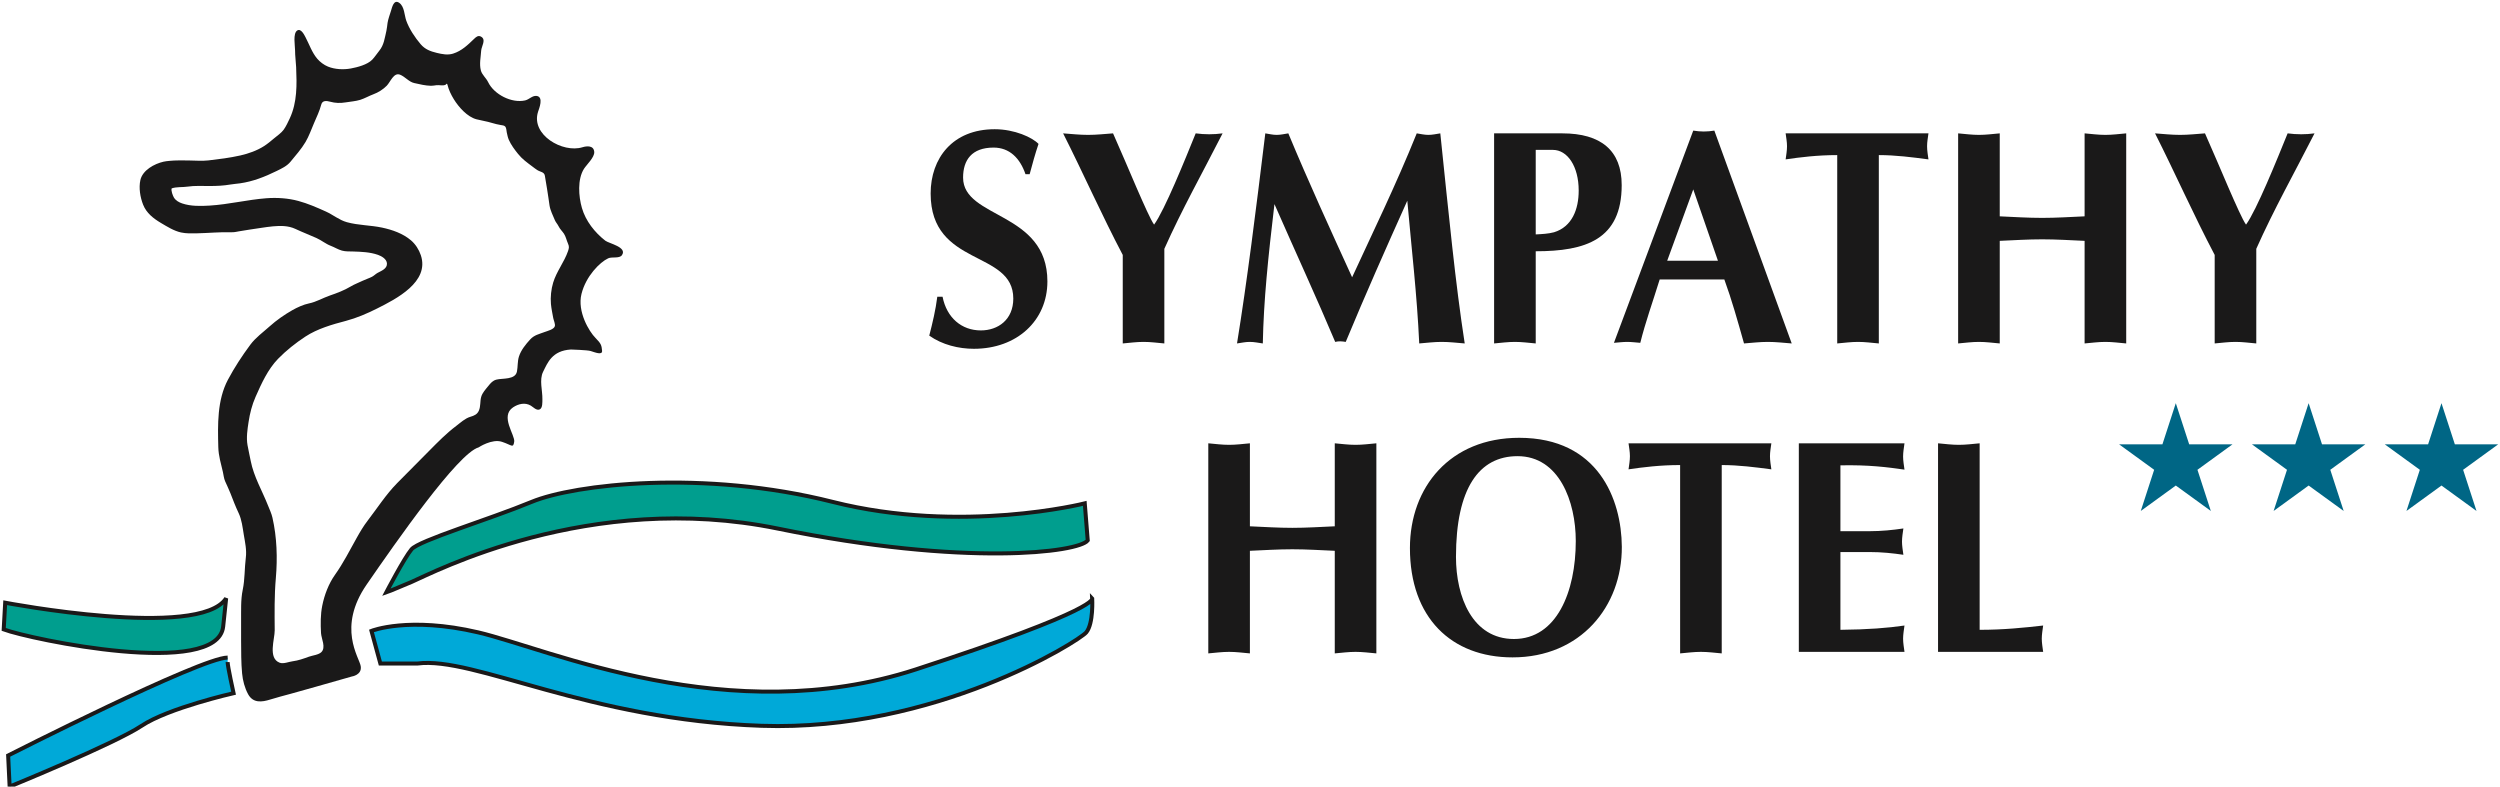
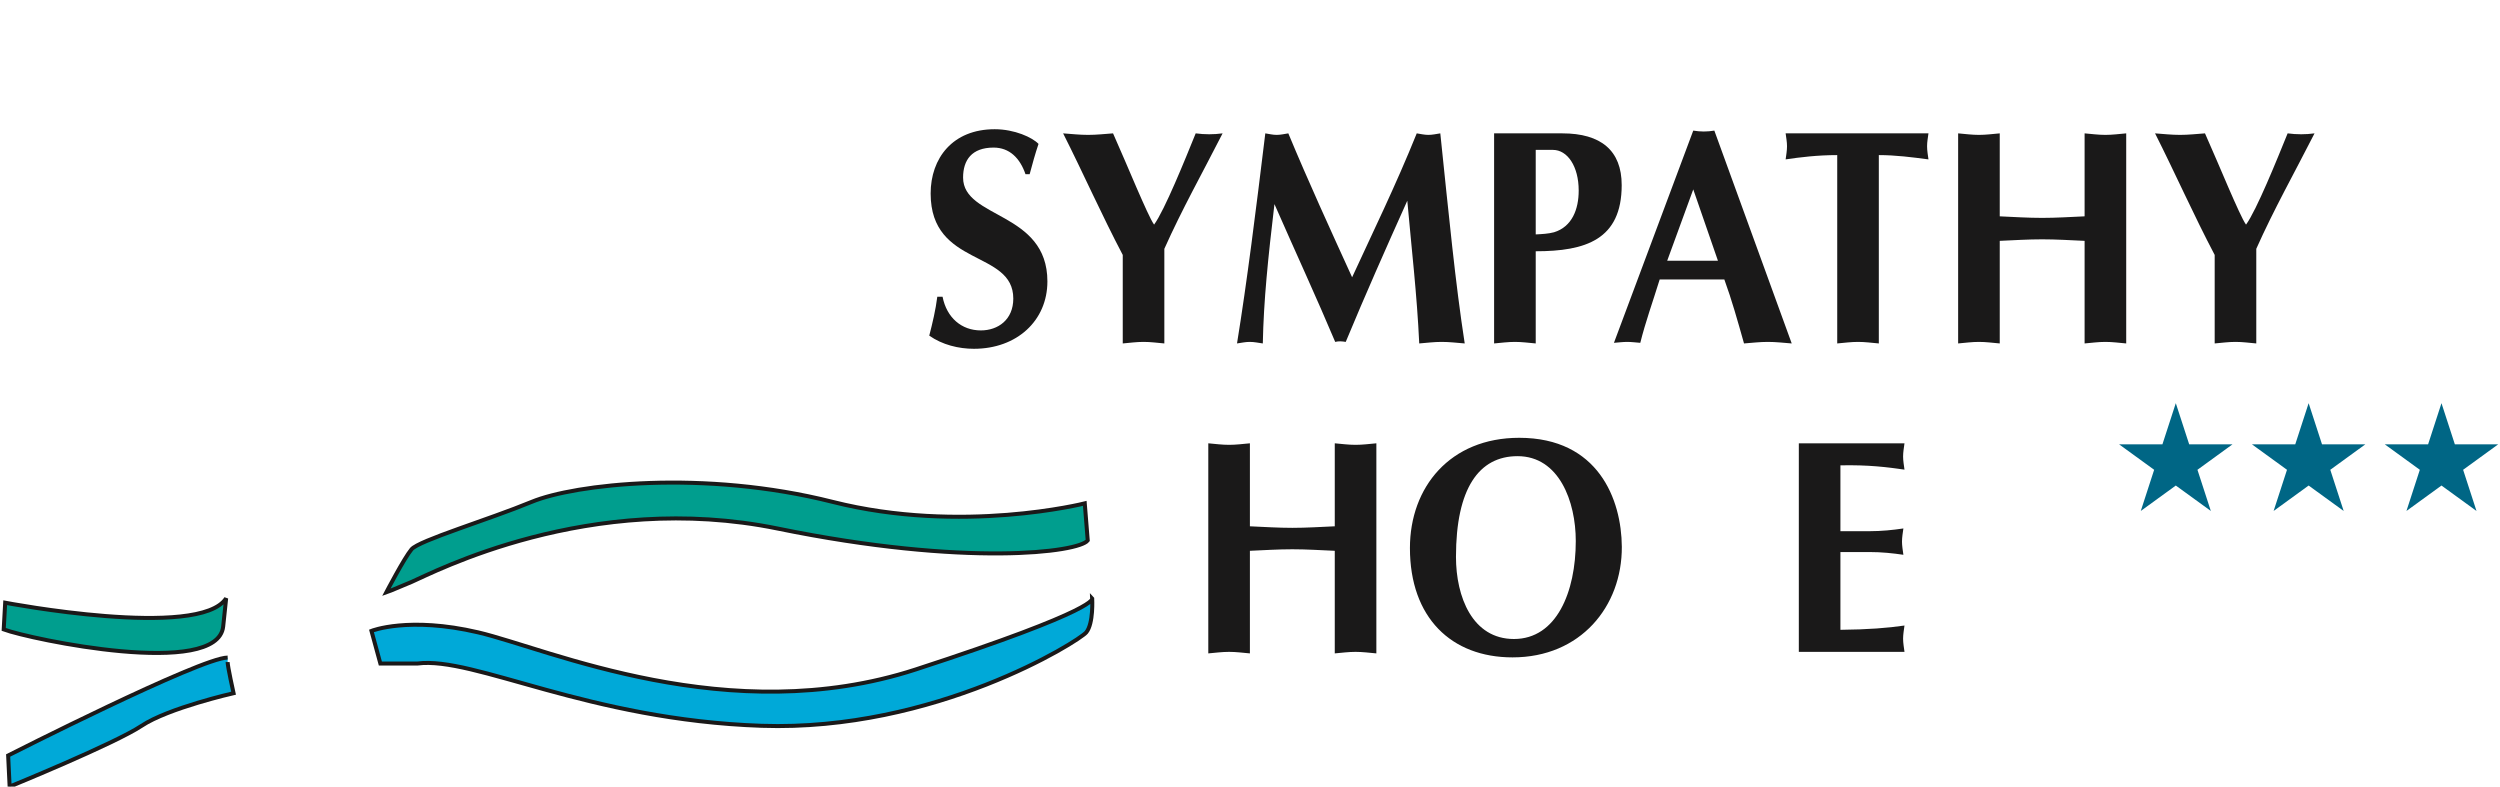
<svg xmlns="http://www.w3.org/2000/svg" version="1.1" x="0" y="0" width="674.816" height="212.324" viewBox="0, 0, 674.816, 212.324">
  <g id="Livello_1">
-     <path d="M163.387,64.966 C160.544,62.759 158.085,59.641 157.077,56.145 C156.171,53.014 155.83,48.409 157.634,45.559 C158.351,44.428 160.525,42.454 160.403,40.99 C160.254,39.228 158.428,39.373 157.218,39.747 C151.901,41.392 143.232,36.385 145.235,30.173 C145.511,29.314 146.804,26.202 144.884,25.899 C143.731,25.718 142.842,26.858 141.739,27.107 C138.147,27.914 133.377,25.544 131.742,22.141 C131.216,21.041 130.089,20.182 129.79,18.988 C129.349,17.216 129.776,15.442 129.881,13.665 C129.953,12.482 131.353,10.647 129.785,9.859 C129.062,9.493 128.501,9.982 127.999,10.465 C126.29,12.116 124.623,13.745 122.292,14.475 C120.845,14.927 119.361,14.624 117.92,14.28 C116.178,13.858 114.747,13.334 113.554,11.941 C112.016,10.14 110.454,7.799 109.657,5.558 C109.128,4.064 109.193,1.782 107.77,0.772 C106.282,-0.287 105.823,2.02 105.527,2.965 C105.197,4.023 104.79,5.089 104.61,6.189 C104.493,6.903 104.47,7.609 104.3,8.316 C103.837,10.255 103.661,12.133 102.359,13.717 C101.728,14.483 101.151,15.416 100.462,16.121 C99.147,17.463 96.495,18.149 94.714,18.482 C92.729,18.847 90.419,18.744 88.535,17.98 C87.456,17.541 86.373,16.731 85.621,15.84 C84.198,14.154 83.493,12.003 82.481,10.08 C82.131,9.418 81.253,7.591 80.239,8.228 C79.005,9 79.652,12.404 79.645,13.568 C79.638,15.102 79.873,16.612 79.937,18.14 C80.133,22.844 80.243,27.635 78.207,31.973 C77.731,32.986 77.231,34.078 76.583,34.996 C75.952,35.889 74.785,36.662 73.951,37.37 C73.092,38.099 72.223,38.823 71.273,39.434 C69.36,40.659 67.086,41.459 64.881,41.961 C62.012,42.61 59.169,42.952 56.25,43.3 C54.454,43.51 52.526,43.307 50.712,43.307 C49.045,43.307 47.365,43.251 45.721,43.424 C45.17,43.482 44.664,43.528 44.15,43.644 C41.666,44.209 38.5,45.927 37.894,48.593 C37.415,50.701 37.848,53.28 38.636,55.262 C39.536,57.523 41.403,58.968 43.439,60.18 C45.109,61.169 46.943,62.327 48.864,62.749 C50.258,63.056 51.733,63.006 53.151,62.98 C56.27,62.913 59.4,62.599 62.514,62.69 C63.229,62.71 63.83,62.565 64.522,62.437 C65.453,62.266 66.419,62.106 67.357,61.978 C69.49,61.697 71.562,61.292 73.704,61.093 C75.728,60.907 77.849,60.901 79.728,61.786 C81.587,62.666 83.531,63.4 85.426,64.252 C86.759,64.852 87.916,65.834 89.284,66.355 C90.318,66.747 91.226,67.344 92.298,67.645 C93.259,67.911 94.304,67.859 95.313,67.885 C97.559,67.952 99.879,68.041 102.021,68.79 C103.019,69.14 104.398,69.93 104.45,71.137 C104.509,72.561 102.907,73.113 101.903,73.669 C101.372,73.966 100.97,74.411 100.43,74.697 C99.628,75.117 98.742,75.372 97.926,75.768 C96.835,76.307 95.67,76.713 94.627,77.347 C92.957,78.358 90.927,79.128 89.074,79.758 C87.171,80.407 85.357,81.513 83.385,81.904 C81.962,82.186 80.179,82.999 78.915,83.72 C76.798,84.927 74.617,86.442 72.816,88.065 C70.989,89.711 69.014,91.096 67.531,93.098 C65.325,96.075 63.266,99.221 61.524,102.497 C58.6,108.01 58.768,114.632 58.926,120.718 C58.985,123.049 59.653,125.174 60.169,127.422 C60.373,128.311 60.402,129.045 60.775,129.921 C61.233,130.983 61.757,132.013 62.176,133.093 C62.884,134.906 63.566,136.711 64.402,138.47 C65.267,140.29 65.482,142.38 65.808,144.351 C66.153,146.407 66.619,148.469 66.351,150.553 C65.986,153.422 66.118,156.349 65.521,159.186 C64.952,161.899 65.105,164.883 65.078,167.647 C65.062,169.395 65.065,171.139 65.079,172.883 C65.104,175.826 65.073,178.853 65.35,181.78 C65.528,183.687 66.049,185.697 66.973,187.387 C68.329,189.862 70.722,189.518 72.926,188.826 C74.744,188.252 76.618,187.783 78.456,187.276 C82.933,186.049 87.392,184.755 91.856,183.49 C92.891,183.193 93.93,182.897 94.965,182.605 C94.965,182.605 97.767,182.205 97.367,179.805 C96.969,177.405 90.962,169.395 98.969,157.786 C106.974,146.18 123.587,122.363 129.19,120.759 C129.19,120.759 132.791,118.36 135.494,119.258 C138.198,120.158 138.497,121.058 138.797,119.258 C139.097,117.46 134.894,112.355 138.497,109.951 C139.936,108.993 141.728,108.567 143.284,109.493 C143.923,109.876 144.84,110.91 145.683,110.508 C146.506,110.114 146.389,108.515 146.407,107.768 C146.464,105.449 145.508,102.538 146.603,100.344 C147.803,97.944 149.005,94.64 154.108,94.342 C154.108,94.342 158.552,94.48 159.411,94.742 C160.562,95.093 162.665,95.993 162.514,94.64 C162.363,93.29 162.363,92.842 160.713,91.189 C159.061,89.538 155.759,84.135 156.96,79.332 C158.161,74.53 161.912,70.776 164.163,69.727 C165.2,69.242 167.192,69.854 167.878,68.872 C169.392,66.7 164.358,65.722 163.387,64.966 M153.322,67.784 C152.299,70.752 150.223,73.275 149.314,76.283 C148.776,78.055 148.544,80.206 148.713,82.047 C148.826,83.307 149.11,84.601 149.331,85.845 C149.435,86.403 149.93,87.483 149.764,88.052 C149.506,88.934 147.752,89.331 146.992,89.625 C145.542,90.179 144.214,90.421 143.118,91.618 C141.896,92.944 140.62,94.521 140.069,96.265 C139.665,97.555 139.796,98.959 139.538,100.286 C139.097,102.566 135.616,102.052 134.022,102.463 C133.02,102.718 132.463,103.373 131.833,104.159 C131.109,105.059 130.2,105.996 129.885,107.134 C129.54,108.376 129.778,109.653 129.257,110.845 C128.824,111.843 127.992,112.204 126.988,112.496 C125.532,112.92 124.336,114.065 123.149,114.965 C120.487,116.973 118.209,119.301 115.867,121.666 C112.975,124.589 110.059,127.493 107.177,130.432 C104.192,133.476 101.854,137.128 99.268,140.5 C98.11,142.003 97.21,143.529 96.281,145.191 C94.402,148.553 92.649,152.022 90.413,155.166 C88.712,157.559 87.559,160.614 86.989,163.462 C86.496,165.907 86.519,168.417 86.653,170.897 C86.734,172.398 88.062,174.8 86.705,176.064 C85.947,176.767 84.352,176.912 83.399,177.256 C81.898,177.797 80.554,178.29 78.962,178.5 C77.943,178.634 76.513,179.27 75.499,178.89 C72.262,177.686 74.17,172.504 74.152,170.141 C74.117,165.366 74.039,160.841 74.457,156.042 C74.924,150.665 74.75,145.011 73.539,139.727 C73.278,138.583 72.788,137.583 72.36,136.497 C70.774,132.47 68.502,128.679 67.672,124.408 C67.397,122.997 67.071,121.597 66.816,120.18 C66.447,118.128 66.783,115.962 67.094,113.918 C67.446,111.576 68.032,109.272 68.99,107.104 C70.569,103.534 72.307,99.68 75.057,96.852 C77.228,94.623 79.835,92.555 82.444,90.847 C85.69,88.725 89.667,87.582 93.379,86.611 C96.269,85.845 99.161,84.601 101.816,83.261 C106.913,80.699 116.016,76.099 113.593,68.889 C113.087,67.379 112.159,65.925 110.95,64.888 C108.759,63.017 105.896,62.028 103.116,61.435 C100.004,60.773 96.69,60.827 93.625,59.972 C91.537,59.39 89.883,57.958 87.922,57.079 C85.511,55.993 83.076,54.931 80.521,54.238 C77.757,53.485 74.735,53.299 71.889,53.513 C66.762,53.903 61.738,55.18 56.604,55.493 C54.176,55.641 51.5,55.707 49.169,54.909 C48.289,54.61 47.44,54.141 46.944,53.323 C46.662,52.858 46.09,51.371 46.354,50.841 C47.757,50.389 49.236,50.586 50.626,50.376 C52.536,50.086 54.632,50.218 56.624,50.209 C58.509,50.207 60.339,50.127 62.174,49.809 C63.042,49.666 63.903,49.606 64.771,49.487 C68.265,48.993 71.481,47.723 74.66,46.161 C76.007,45.499 77.445,44.837 78.412,43.657 C79.798,41.965 81.345,40.23 82.462,38.341 C83.395,36.762 84.024,34.961 84.747,33.271 C85.459,31.607 86.251,29.989 86.713,28.234 C87.018,27.072 88.119,27.171 89.13,27.457 C90.494,27.84 91.863,27.873 93.259,27.641 C94.561,27.42 95.988,27.34 97.25,26.944 C98.467,26.559 99.59,25.888 100.787,25.447 C102.102,24.964 103.385,24.151 104.383,23.147 C105.386,22.134 106.266,19.481 107.985,20.161 C109.34,20.695 110.368,22.1 111.807,22.418 C113.288,22.744 114.81,23.127 116.329,23.155 C116.861,23.164 117.304,23.058 117.813,22.996 C118.617,22.896 119.588,23.249 120.334,22.848 C120.334,22.848 120.633,22.29 120.784,22.889 C121.128,24.272 121.759,25.59 122.512,26.806 C123.827,28.924 126.131,31.551 128.625,32.202 C130.011,32.562 131.416,32.754 132.79,33.182 C133.557,33.423 134.335,33.596 135.126,33.741 C135.55,33.817 136.105,33.827 136.401,34.189 C136.694,34.554 136.695,35.299 136.788,35.738 C136.935,36.4 137.073,37.127 137.348,37.752 C137.973,39.154 138.907,40.382 139.852,41.565 C140.94,42.924 142.308,43.904 143.708,44.951 C144.137,45.272 144.57,45.614 145.016,45.899 C145.84,46.431 146.906,46.392 147.073,47.433 C147.266,48.623 147.461,49.818 147.667,51.006 C147.923,52.473 148.106,53.99 148.332,55.459 C148.542,56.82 149.25,58.155 149.767,59.416 C150.011,60.007 150.473,60.461 150.763,61.054 C151.166,61.872 151.745,62.37 152.22,63.075 C152.741,63.852 152.921,64.865 153.302,65.713 C153.673,66.537 153.615,66.935 153.322,67.784 z" fill="#1A1919" />
    <g>
      <path d="M104.273,159.89 C104.273,159.89 105.473,159.489 111.076,157.087 C116.681,154.688 159.113,132.267 209.948,142.677 C260.783,153.082 291.205,149.083 293.607,145.877 L292.807,135.874 C292.807,135.874 259.583,144.276 224.757,135.473 C189.932,126.667 155.109,130.67 143.5,135.473 C131.892,140.277 113.08,145.877 111.076,148.281 C109.077,150.683 104.273,159.89 104.273,159.89 z" fill="#009E8E" />
      <path d="M104.273,159.89 C104.273,159.89 105.473,159.489 111.076,157.087 C116.681,154.688 159.113,132.267 209.948,142.677 C260.783,153.082 291.205,149.083 293.607,145.877 L292.807,135.874 C292.807,135.874 259.583,144.276 224.757,135.473 C189.932,126.667 155.109,130.67 143.5,135.473 C131.892,140.277 113.08,145.877 111.076,148.281 C109.077,150.683 104.273,159.89 104.273,159.89 z" fill-opacity="0" stroke="#1A1919" stroke-width="1.084" />
    </g>
    <g>
      <path d="M100.269,170.297 C100.269,170.297 110.276,166.294 129.09,170.698 C147.905,175.101 196.739,197.115 247.176,180.705 C297.61,164.291 294.809,161.491 294.809,161.491 C294.809,161.491 295.207,168.298 293.205,170.698 C291.205,173.102 252.377,197.511 205.545,195.912 C158.709,194.315 127.889,177.105 112.678,179.104 L102.671,179.104 L100.269,170.297 z" fill="#00A9D8" />
      <path d="M100.269,170.297 C100.269,170.297 110.276,166.294 129.09,170.698 C147.905,175.101 196.739,197.115 247.176,180.705 C297.61,164.291 294.809,161.491 294.809,161.491 C294.809,161.491 295.207,168.298 293.205,170.698 C291.205,173.102 252.377,197.511 205.545,195.912 C158.709,194.315 127.889,177.105 112.678,179.104 L102.671,179.104 L100.269,170.297 z" fill-opacity="0" stroke="#1A1919" stroke-width="1.084" />
    </g>
    <g>
      <path d="M61.042,161.491 C61.042,161.491 60.241,169.088 60.241,169.096 C58.76,183.191 8.27,172.58 1,169.895 L1.399,162.69 C1.399,162.69 53.836,172.697 61.042,161.491 z" fill="#009E8E" />
      <path d="M61.042,161.491 C61.042,161.491 60.241,169.088 60.241,169.096 C58.76,183.191 8.27,172.58 1,169.895 L1.399,162.69 C1.399,162.69 53.836,172.697 61.042,161.491 z" fill-opacity="0" stroke="#1A1919" stroke-width="1.084" />
    </g>
    <g>
      <path d="M61.443,178.701 C61.443,179.904 63.043,187.108 63.043,187.108 C63.043,187.108 45.431,191.111 38.226,195.912 C31.02,200.718 2.601,212.324 2.601,212.324 L2.2,203.922 C2.2,203.922 54.238,177.5 61.443,177.5" fill="#00A9D8" />
      <path d="M61.443,178.701 C61.443,179.904 63.043,187.108 63.043,187.108 C63.043,187.108 45.431,191.111 38.226,195.912 C31.02,200.718 2.601,212.324 2.601,212.324 L2.2,203.922 C2.2,203.922 54.238,177.5 61.443,177.5" fill-opacity="0" stroke="#1A1919" stroke-width="1.084" />
    </g>
    <g>
      <path d="M276.81,47.029 C275.312,42.649 272.465,39.836 268.197,39.836 C262.285,39.836 259.962,43.228 259.962,47.939 C259.962,59.098 282.722,57.035 282.722,75.963 C282.722,86.545 274.487,94.148 262.884,94.148 C258.767,94.148 254.349,93.076 250.831,90.597 C251.73,87.122 252.551,83.652 253.002,80.098 L254.423,80.098 C255.547,85.8 259.589,89.189 264.754,89.189 C269.396,89.189 273.515,86.298 273.515,80.591 C273.515,67.365 251.206,72.162 251.206,52.238 C251.206,42.73 257.118,34.88 268.497,34.88 C273.888,34.88 278.68,37.112 280.326,38.846 C279.428,41.492 278.68,44.219 277.928,47.029 L276.81,47.029 z" fill="#1A1919" />
      <path d="M303.06,68.813 C297.445,58.153 292.505,46.989 286.965,35.997 C289.21,36.161 291.458,36.409 293.702,36.409 C295.948,36.409 298.193,36.161 300.44,35.997 C302.463,40.541 304.708,45.831 306.804,50.709 C308.827,55.337 310.62,59.391 311.519,60.632 C314.363,56.745 319.906,43.023 322.749,35.997 C323.948,36.161 325.144,36.242 326.416,36.242 C327.616,36.242 328.812,36.161 330.012,35.997 C324.621,46.577 319.007,56.581 314.287,67.16 L314.287,92.705 C312.418,92.538 310.547,92.287 308.675,92.287 C306.804,92.287 304.931,92.538 303.06,92.705 L303.06,68.813 z" fill="#1A1919" />
      <path d="M382.416,35.997 C383.462,36.161 384.512,36.409 385.557,36.409 C386.605,36.409 387.729,36.161 388.776,35.997 C391.099,58.233 392.821,76.251 395.365,92.705 C393.267,92.538 391.248,92.288 389.151,92.288 C387.056,92.288 385.185,92.538 383.089,92.705 C382.489,79.56 380.99,66.912 379.867,54.179 C374.181,66.826 368.563,79.479 363.249,92.288 C362.275,92.126 361.376,92.042 360.405,92.288 C355.613,80.884 349.698,68.067 344.008,55.092 C342.287,69.64 341.091,81.129 340.866,92.705 C339.667,92.538 338.547,92.288 337.347,92.288 C336.151,92.288 335.099,92.538 333.903,92.705 C336.599,76.084 338.995,56.906 341.539,35.997 C342.588,36.161 343.562,36.409 344.609,36.409 C345.658,36.409 346.705,36.161 347.751,35.997 C353.142,48.97 359.056,61.87 364.972,74.846 C370.36,63.111 376.725,50.128 382.416,35.997 z" fill="#1A1919" />
      <path d="M414.532,40.458 L419.172,40.458 C423.063,40.458 426.132,44.841 426.132,51.449 C426.132,56.494 424.336,61.205 419.472,62.694 C417.9,63.111 416.177,63.192 414.532,63.273 L414.532,40.458 M414.532,67.822 C428.007,67.822 437.738,64.681 437.738,49.966 C437.738,40.622 432.123,35.997 421.717,35.997 L403.299,35.997 L403.299,92.705 C405.173,92.538 407.043,92.288 408.914,92.288 C410.786,92.288 412.657,92.538 414.532,92.705 L414.532,67.822 z" fill="#1A1919" />
      <path d="M450.019,70.382 L457.055,51.124 L463.718,70.382 L450.019,70.382 M465.442,75.427 C467.461,80.968 469.033,86.586 470.756,92.705 C472.926,92.538 475.021,92.288 477.193,92.288 C479.364,92.288 481.462,92.538 483.632,92.705 L462.746,35.252 C461.77,35.413 460.875,35.499 459.899,35.499 C458.927,35.499 458.03,35.413 457.055,35.252 L435.645,92.538 C436.842,92.454 438.041,92.288 439.238,92.288 C440.437,92.288 441.561,92.454 442.756,92.538 C444.18,86.836 446.051,81.708 447.996,75.427 L465.442,75.427 z" fill="#1A1919" />
      <path d="M507.143,92.705 C505.272,92.538 503.4,92.288 501.529,92.288 C499.658,92.288 497.785,92.538 495.916,92.705 L495.916,41.863 C490.598,41.863 485.883,42.442 481.99,43.024 C482.138,41.863 482.363,40.709 482.363,39.467 C482.363,38.31 482.138,37.152 481.99,35.997 L520.542,35.997 C520.393,37.152 520.17,38.31 520.17,39.467 C520.17,40.709 520.393,41.863 520.542,43.024 C516.128,42.442 511.71,41.863 507.143,41.863 L507.143,92.705 z" fill="#1A1919" />
      <path d="M528.554,35.997 C530.425,36.161 532.296,36.409 534.171,36.409 C536.04,36.409 537.914,36.161 539.784,35.997 L539.784,58.395 C543.6,58.565 547.421,58.812 551.237,58.812 C555.057,58.812 558.873,58.565 562.689,58.395 L562.689,35.997 C564.564,36.161 566.435,36.409 568.307,36.409 C570.178,36.409 572.047,36.161 573.92,35.997 L573.92,92.705 C572.047,92.538 570.178,92.288 568.307,92.288 C566.435,92.288 564.564,92.538 562.689,92.705 L562.689,65.012 C558.873,64.845 555.057,64.6 551.237,64.6 C547.421,64.6 543.6,64.845 539.784,65.012 L539.784,92.705 C537.914,92.538 536.04,92.288 534.171,92.288 C532.296,92.288 530.425,92.538 528.554,92.705 L528.554,35.997 z" fill="#1A1919" />
      <path d="M597.802,68.813 C592.188,58.153 587.248,46.989 581.706,35.997 C583.953,36.161 586.197,36.409 588.445,36.409 C590.691,36.409 592.935,36.161 595.183,35.997 C597.204,40.541 599.448,45.831 601.547,50.709 C603.566,55.337 605.363,59.391 606.262,60.632 C609.106,56.745 614.645,43.023 617.492,35.997 C618.689,36.161 619.885,36.242 621.159,36.242 C622.359,36.242 623.553,36.161 624.754,35.997 C619.364,46.577 613.746,56.581 609.03,67.16 L609.03,92.705 C607.161,92.538 605.287,92.287 603.418,92.287 C601.547,92.287 599.672,92.538 597.802,92.705 L597.802,68.813 z" fill="#1A1919" />
      <path d="M326.15,119.66 C328.023,119.827 329.893,120.072 331.768,120.072 C333.639,120.072 335.509,119.827 337.382,119.66 L337.382,142.063 C341.198,142.23 345.014,142.478 348.834,142.478 C352.65,142.478 356.47,142.23 360.288,142.063 L360.288,119.66 C362.161,119.827 364.032,120.072 365.903,120.072 C367.775,120.072 369.646,119.827 371.519,119.66 L371.516,176.37 C369.646,176.203 367.775,175.956 365.903,175.956 C364.032,175.956 362.161,176.203 360.288,176.37 L360.288,148.675 C356.47,148.51 352.65,148.263 348.834,148.263 C345.014,148.263 341.198,148.51 337.382,148.675 L337.382,176.37 C335.509,176.203 333.639,175.956 331.768,175.956 C329.893,175.956 328.023,176.203 326.15,176.37 L326.15,119.66 z" fill="#1A1919" />
      <path d="M409.623,123.13 C420.851,123.13 425.344,135.365 425.344,146.031 C425.344,159.75 420.18,172.483 408.651,172.483 C397.42,172.483 393.005,161.077 393.005,150.33 C393.005,131.815 399.218,123.13 409.623,123.13 M437.773,147.6 C437.695,134.786 431.408,118.174 410.071,118.174 C391.431,118.174 380.577,131.483 380.577,147.931 C380.577,166.695 391.732,177.444 408.274,177.444 C426.616,177.444 437.846,163.718 437.773,147.6 z" fill="#1A1919" />
-       <path d="M464.739,176.37 C462.864,176.203 460.993,175.956 459.121,175.956 C457.25,175.956 455.379,176.203 453.509,176.37 L453.509,125.529 C448.194,125.529 443.476,126.108 439.585,126.686 C439.733,125.529 439.959,124.374 439.959,123.135 C439.959,121.975 439.733,120.818 439.585,119.66 L478.136,119.66 C477.988,120.818 477.763,121.975 477.763,123.135 C477.763,124.374 477.988,125.529 478.136,126.686 C473.72,126.108 469.305,125.529 464.739,125.529 L464.739,176.37 z" fill="#1A1919" />
      <path d="M514.071,119.66 C513.921,120.818 513.695,122.059 513.695,123.216 C513.695,124.374 513.921,125.609 514.073,126.767 C509.506,126.108 504.414,125.448 496.777,125.609 L496.777,143.385 L504.564,143.385 C507.934,143.385 511.003,143.054 513.773,142.642 C513.622,143.799 513.399,145.04 513.399,146.193 C513.399,147.353 513.622,148.591 513.773,149.751 C511.003,149.34 507.934,149.009 504.564,149.009 L496.777,149.009 L496.777,170.004 C504.414,169.923 509.506,169.506 514.071,168.846 C513.921,170.004 513.695,171.245 513.695,172.402 C513.695,173.557 513.921,174.796 514.073,175.956 L485.55,175.956 L485.55,119.66 L514.071,119.66 z" fill="#1A1919" />
-       <path d="M534.359,170.004 C540.871,170.004 546.414,169.425 551.502,168.846 C551.354,170.004 551.129,171.245 551.129,172.402 C551.129,173.557 551.354,174.796 551.502,175.956 L523.129,175.956 L523.129,119.66 C525,119.827 526.875,120.072 528.745,120.072 C530.616,120.072 532.488,119.827 534.359,119.66 L534.359,170.004 z" fill="#1A1919" />
      <path d="M587.306,108.827 L590.919,119.943 L602.602,119.943 L593.149,126.81 L596.761,137.923 L587.306,131.058 L577.853,137.923 L581.464,126.81 L572.01,119.943 L583.693,119.943 L587.306,108.827 z" fill="#006685" />
      <path d="M623.162,108.827 L626.775,119.943 L638.458,119.943 L629.005,126.81 L632.618,137.923 L623.162,131.058 L613.709,137.923 L617.322,126.81 L607.866,119.943 L619.549,119.943 L623.162,108.827 z" fill="#006685" />
      <path d="M659.02,108.827 L662.631,119.943 L674.316,119.943 L664.86,126.81 L668.473,137.923 L659.02,131.058 L649.564,137.923 L653.176,126.81 L643.723,119.943 L655.407,119.943 L659.02,108.827 z" fill="#006685" />
    </g>
  </g>
</svg>